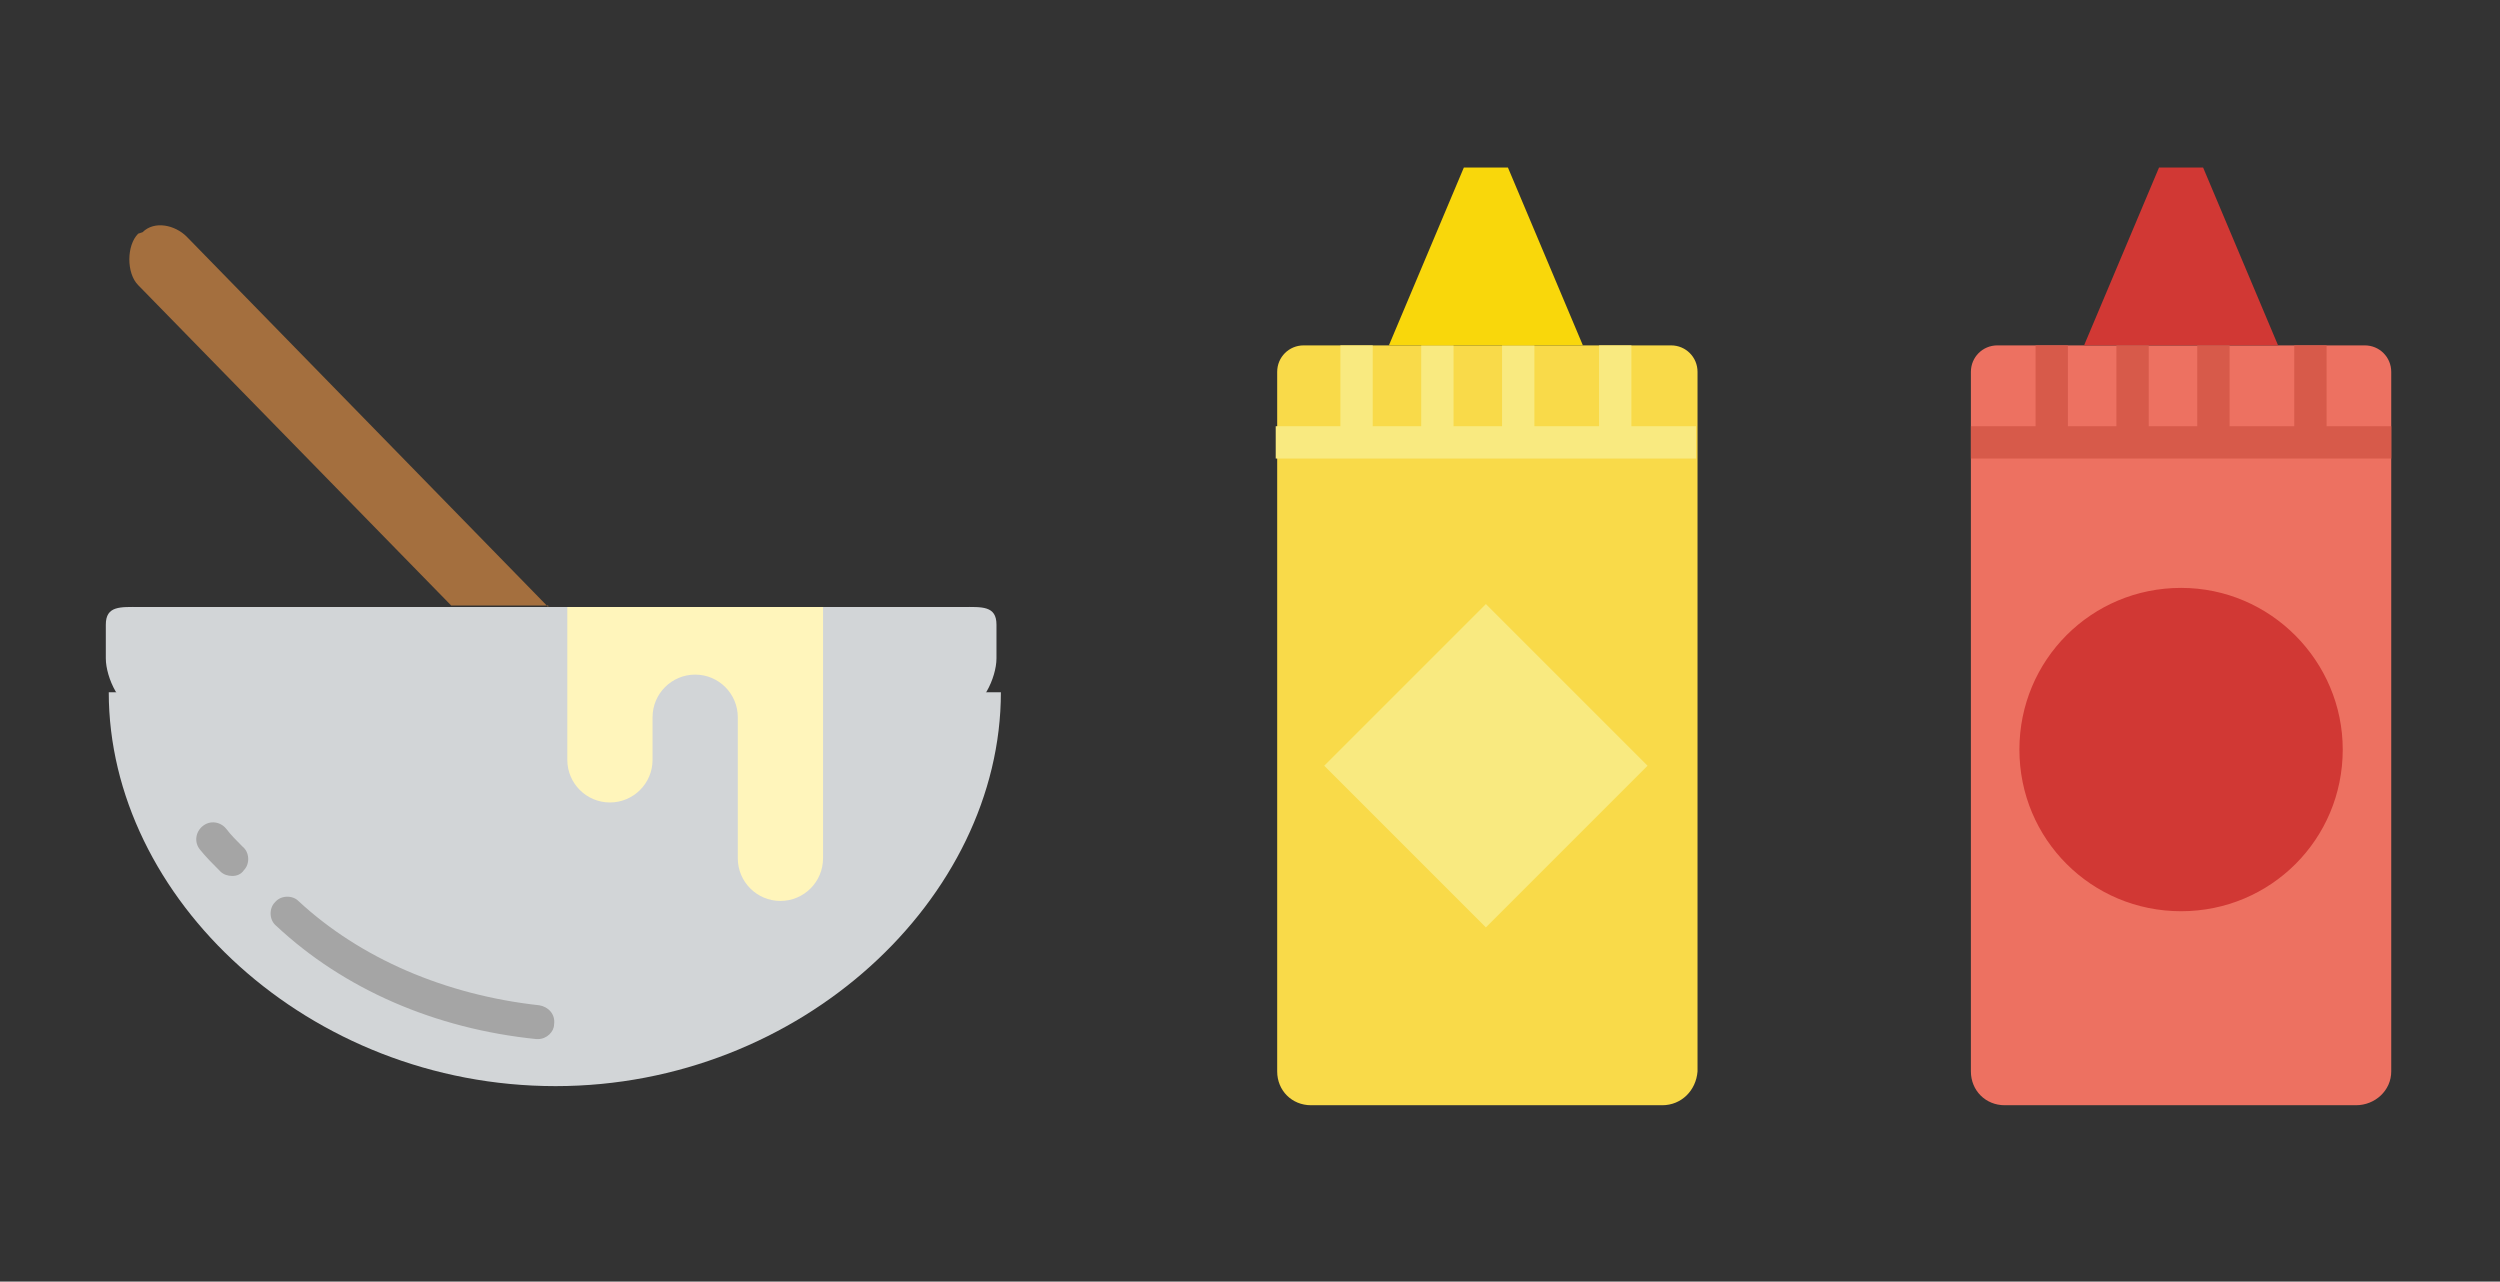
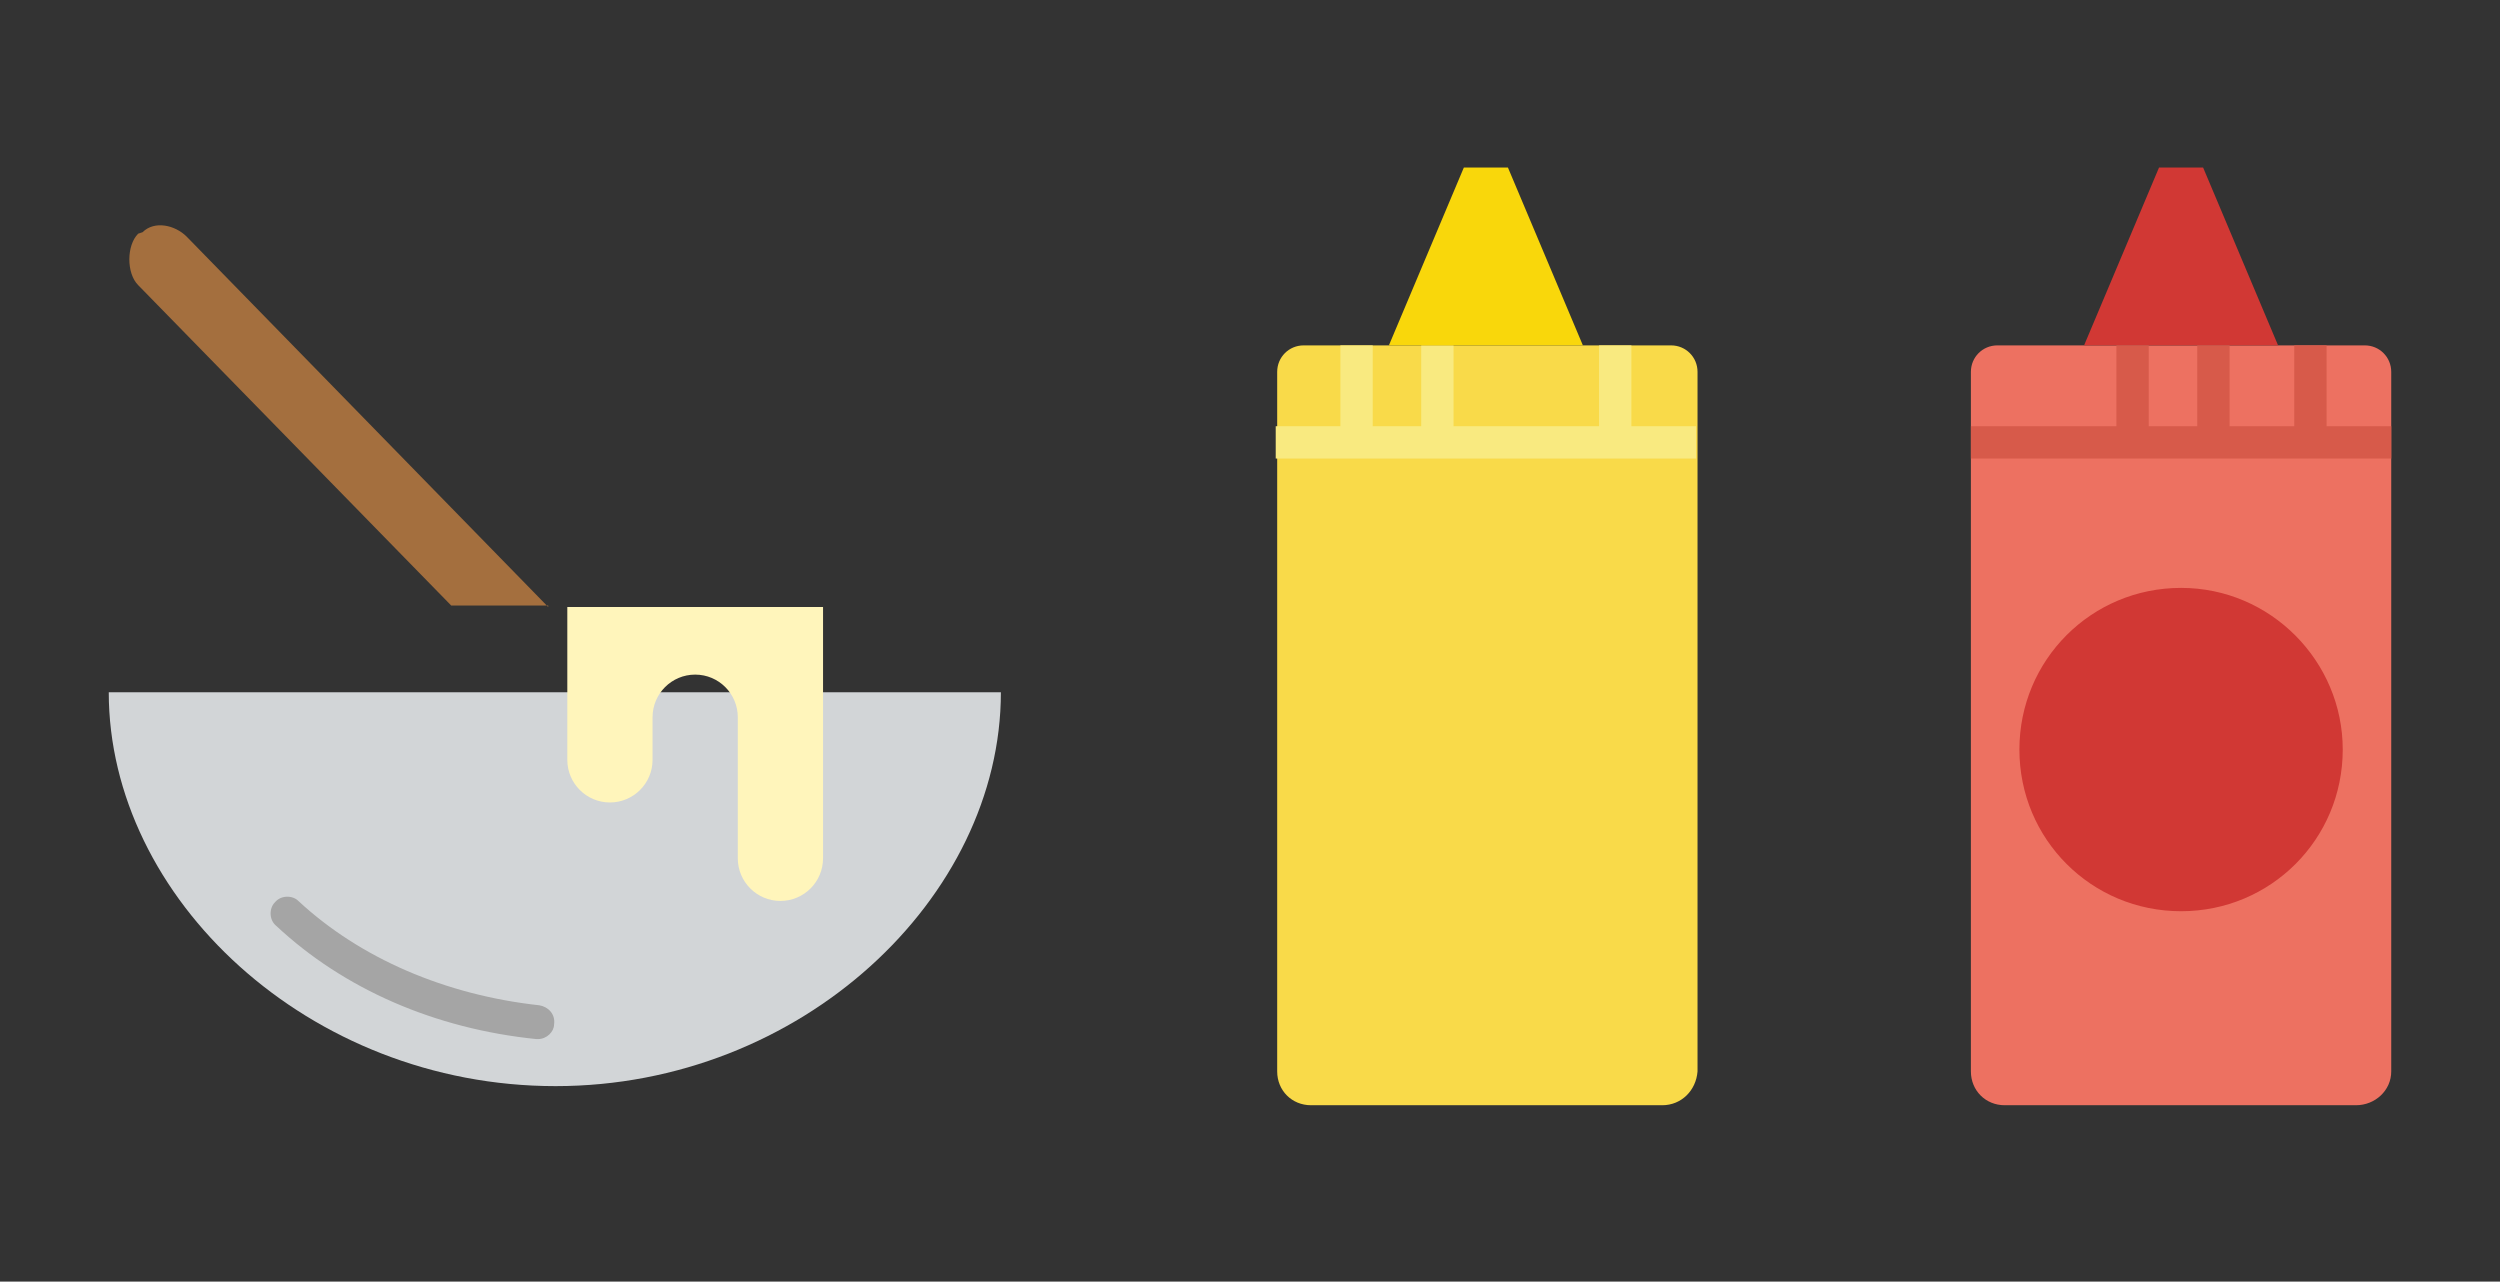
<svg xmlns="http://www.w3.org/2000/svg" version="1.1" id="Capa_1" x="0px" y="0px" viewBox="0 0 170.1 87.2" style="enable-background:new 0 0 170.1 87.2;" xml:space="preserve">
  <rect x="0" y="0" width="170.1" height="87.2" fill="#333333" stroke="none" />
  <style type="text/css">
	.st0{fill:#D2D5D7;}
	.st1{fill:#A5A5A5;}
	.st2{fill:#FFF5BB;}
	.st3{fill:#A46F3E;}
	.st4{fill:#F9DA49;}
	.st5{fill:#F9EA80;}
	.st6{fill:#F9D70B;}
	.st7{fill:#ED7161;}
	.st8{fill:#D13834;}
	.st9{fill:#D75A4A;}
</style>
  <g>
    <g>
-       <path class="st0" d="M37.5,48.3h-28c-1.3,0-2.3-2.2-2.3-3.5v-2.3c0-1.3,1-1.2,2.3-1.2h56c1.3,0,2.3-0.1,2.3,1.2v2.3    c0,1.3-1,3.5-2.3,3.5H37.5z M37.5,48.3" />
      <path class="st0" d="M68.1,47.1c0,14-13.6,26.8-30.3,26.8C21,73.9,7.4,61.1,7.4,47.1H68.1z M68.1,47.1" />
      <path class="st1" d="M36.6,70.7c0,0-0.1,0-0.1,0C29.6,70,23.4,67.3,18.8,63c-0.5-0.4-0.5-1.2-0.1-1.6c0.4-0.5,1.2-0.5,1.6-0.1    c4.2,3.9,10,6.4,16.4,7.1c0.6,0.1,1.1,0.6,1,1.3C37.7,70.2,37.2,70.7,36.6,70.7L36.6,70.7z M36.6,70.7" />
-       <path class="st1" d="M15.8,59.6c-0.3,0-0.6-0.1-0.8-0.3c-0.5-0.5-1-1-1.4-1.5c-0.4-0.5-0.3-1.2,0.2-1.6c0.5-0.4,1.2-0.3,1.6,0.2    c0.3,0.4,0.7,0.8,1.1,1.2c0.5,0.4,0.5,1.2,0.1,1.6C16.4,59.5,16.1,59.6,15.8,59.6L15.8,59.6z M15.8,59.6" />
      <path class="st2" d="M38.6,41.3v10.4c0,1.6,1.3,2.9,2.9,2.9c1.6,0,2.9-1.3,2.9-2.9v-2.9c0-1.6,1.3-2.9,2.9-2.9    c1.6,0,2.9,1.3,2.9,2.9v9.6c0,1.6,1.3,2.9,2.9,2.9c1.6,0,2.9-1.3,2.9-2.9V41.1v0.2H38.6z M38.6,41.3" />
      <path class="st3" d="M37.3,41.3L12.7,16.1c-0.8-0.8-2.2-1.1-3-0.3l-0.3,0.1c-0.8,0.8-0.8,2.7,0,3.5l21.3,21.8H37.3z M37.3,41.3" />
    </g>
    <g>
      <path class="st4" d="M113.1,75.2H89.2c-1.3,0-2.3-1-2.3-2.3V25.3c0-1,0.8-1.8,1.8-1.8h25c1,0,1.8,0.8,1.8,1.8v47.6    C115.4,74.2,114.4,75.2,113.1,75.2L113.1,75.2z M113.1,75.2" />
      <rect x="86.8" y="29" class="st5" width="28.6" height="2.2" />
      <rect x="91.2" y="23.5" class="st5" width="2.2" height="6.6" />
      <rect x="96.7" y="23.5" class="st5" width="2.2" height="6.6" />
-       <rect x="102.2" y="23.5" class="st5" width="2.2" height="6.6" />
      <rect x="108.8" y="23.5" class="st5" width="2.2" height="6.6" />
-       <path class="st5" d="M101.1,41.1l11,11l-11,11l-11-11L101.1,41.1z M101.1,41.1" />
      <path class="st6" d="M107.7,23.5H94.5l5.1-12.1h3L107.7,23.5z M107.7,23.5" />
    </g>
    <g>
      <path class="st7" d="M160.3,75.2h-23.9c-1.3,0-2.3-1-2.3-2.3V25.3c0-1,0.8-1.8,1.8-1.8h25c1,0,1.8,0.8,1.8,1.8v47.6    C162.7,74.2,161.6,75.2,160.3,75.2L160.3,75.2z M160.3,75.2" />
      <path class="st8" d="M155,23.5h-13.2l5.1-12.1h3L155,23.5z M155,23.5" />
      <rect x="134.1" y="29" class="st9" width="28.6" height="2.2" />
-       <rect x="138.5" y="23.5" class="st9" width="2.2" height="6.6" />
      <rect x="144" y="23.5" class="st9" width="2.2" height="6.6" />
      <rect x="149.5" y="23.5" class="st9" width="2.2" height="6.6" />
      <rect x="156.1" y="23.5" class="st9" width="2.2" height="6.6" />
      <path class="st8" d="M159.4,51c0,6.1-4.9,11-11,11s-11-4.9-11-11c0-6.1,4.9-11,11-11S159.4,45,159.4,51L159.4,51z M159.4,51" />
    </g>
  </g>
</svg>